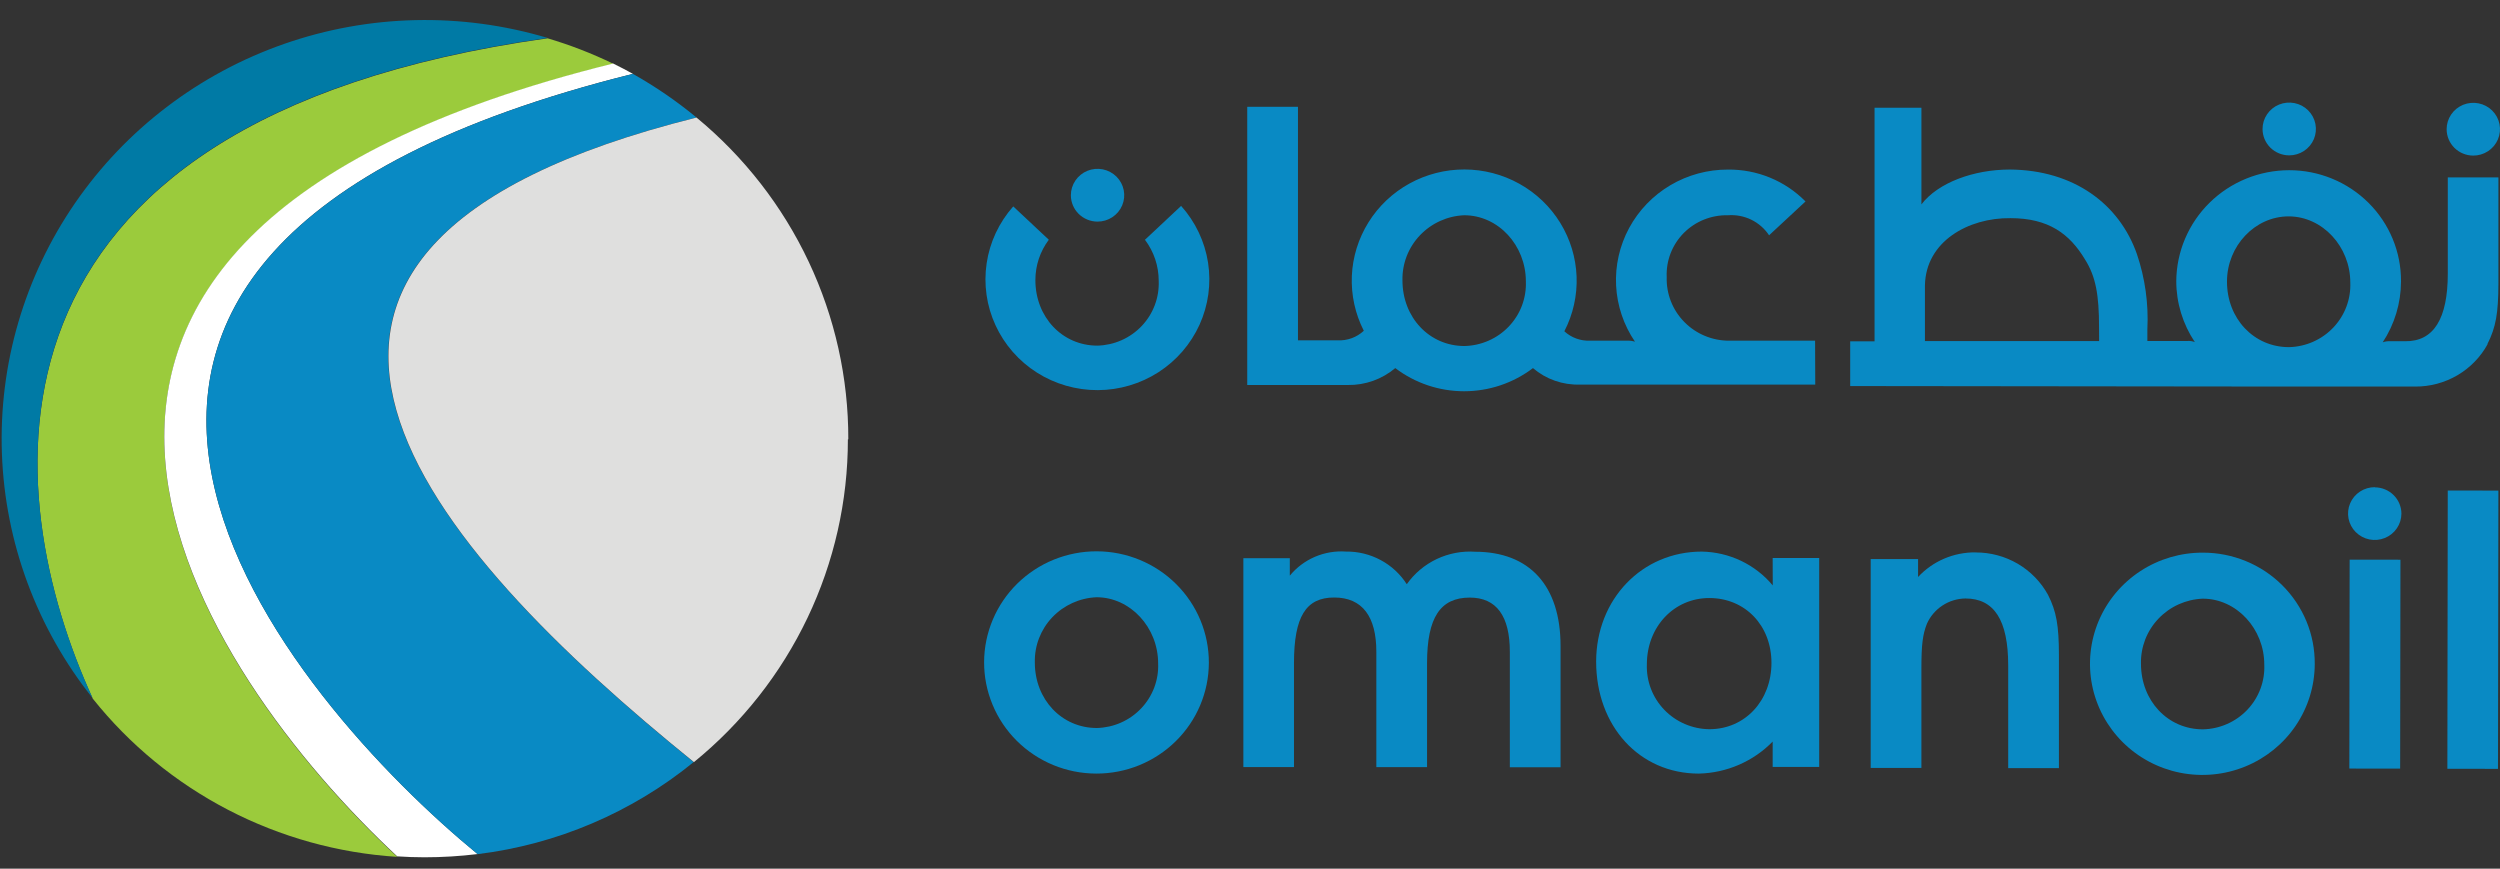
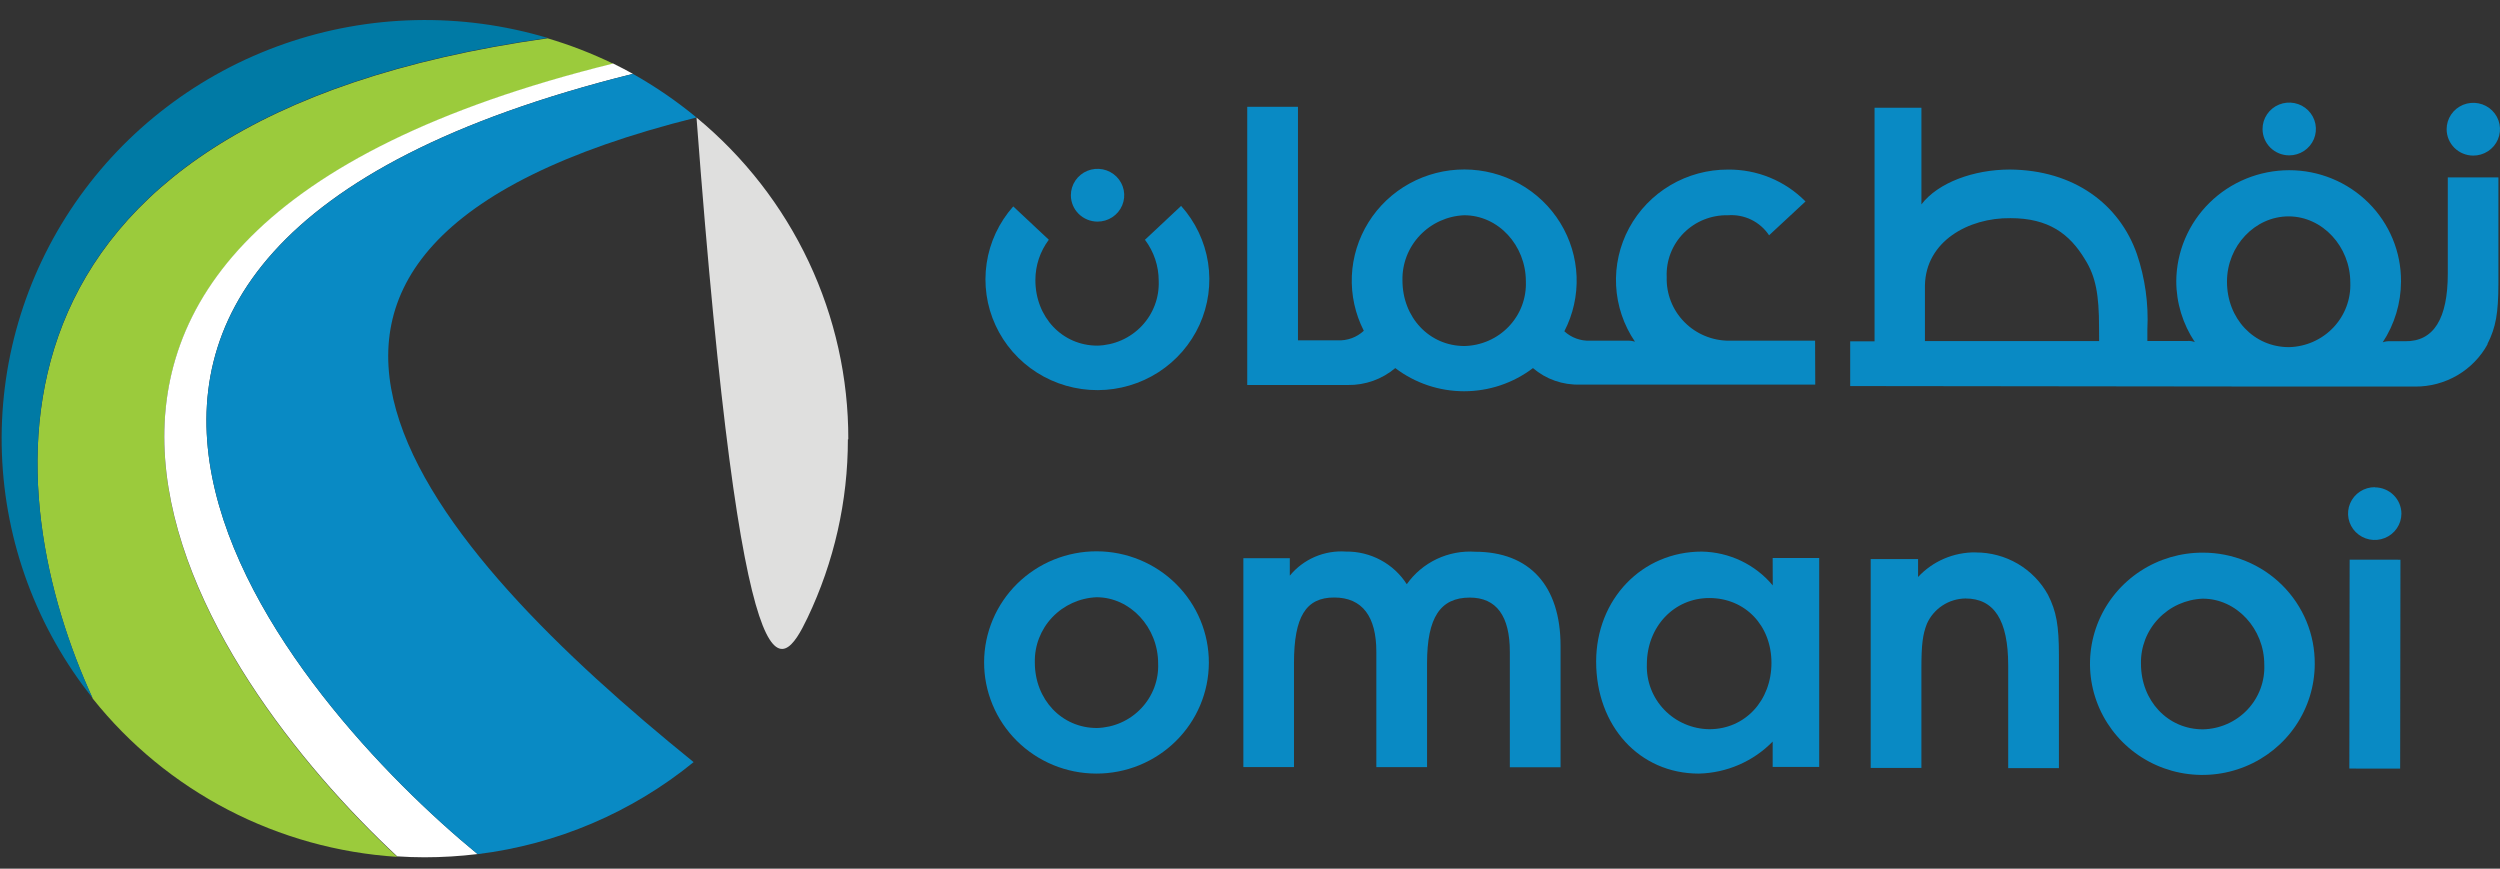
<svg xmlns="http://www.w3.org/2000/svg" width="118" height="41" viewBox="0 0 118 41" fill="none">
  <rect x="0" y="0" width="118" height="41" fill="#333333" stroke="none" />
  <path d="M28.94 3.006C27.945 2.523 26.91 2.123 25.848 1.808C-2.145 5.744 -0.01 23.438 4.378 32.975C6.11 35.147 8.284 36.934 10.76 38.221C13.236 39.508 15.957 40.265 18.748 40.444C9.67 31.993 -4.781 11.345 28.94 3.022" fill="#9BCB3C" />
  <path d="M25.847 1.791C21.775 0.574 17.417 0.672 13.406 2.074C9.396 3.475 5.941 6.105 3.546 9.581C1.151 13.058 -0.06 17.2 0.09 21.404C0.239 25.608 1.741 29.656 4.377 32.958C-0.011 23.421 -2.146 5.728 25.847 1.791Z" fill="#007AA5" />
  <path d="M29.872 3.485C29.565 3.313 29.255 3.154 28.94 2.998C-4.781 11.322 9.669 31.969 18.747 40.42C19.171 40.448 19.599 40.464 20.035 40.464C20.873 40.464 21.71 40.413 22.542 40.312C13.988 33.298 -4.765 12.108 29.872 3.485Z" fill="white" />
  <path d="M32.877 5.548C31.94 4.774 30.935 4.084 29.873 3.488C-4.764 12.111 13.99 33.302 22.543 40.316C26.29 39.854 29.826 38.347 32.739 35.972C20.359 25.952 7.64 11.844 32.86 5.548" fill="#098AC4" />
-   <path d="M40.04 20.738C40.047 17.841 39.409 14.978 38.17 12.353C36.932 9.727 35.124 7.404 32.875 5.548C7.655 11.843 20.362 25.952 32.754 35.972C35.028 34.121 36.858 31.795 38.115 29.161C39.371 26.527 40.022 23.65 40.02 20.738" fill="#DFDFDE" />
+   <path d="M40.04 20.738C40.047 17.841 39.409 14.978 38.17 12.353C36.932 9.727 35.124 7.404 32.875 5.548C35.028 34.121 36.858 31.795 38.115 29.161C39.371 26.527 40.022 23.65 40.02 20.738" fill="#DFDFDE" />
  <path d="M51.77 34.362C50.115 34.362 48.84 33.016 48.844 31.264C48.826 30.476 49.121 29.713 49.666 29.138C50.211 28.564 50.962 28.223 51.758 28.19C53.352 28.19 54.664 29.615 54.664 31.312C54.68 31.701 54.617 32.089 54.48 32.454C54.342 32.818 54.133 33.152 53.863 33.436C53.594 33.72 53.27 33.948 52.911 34.107C52.551 34.266 52.164 34.352 51.77 34.362ZM51.77 26.022C51.074 26.02 50.384 26.154 49.739 26.415C49.095 26.677 48.509 27.062 48.015 27.547C47.521 28.033 47.129 28.61 46.86 29.246C46.592 29.881 46.452 30.563 46.45 31.252C46.448 31.941 46.583 32.623 46.848 33.26C47.112 33.898 47.501 34.477 47.992 34.966C48.483 35.454 49.067 35.842 49.709 36.108C50.352 36.374 51.041 36.511 51.738 36.513C53.145 36.518 54.495 35.969 55.493 34.988C56.491 34.008 57.054 32.675 57.058 31.284C57.062 29.892 56.508 28.557 55.516 27.57C54.524 26.583 53.177 26.026 51.77 26.022Z" fill="#098AC4" />
  <path d="M69.63 26.042C69.003 26 68.377 26.119 67.811 26.388C67.245 26.657 66.759 27.066 66.4 27.575C66.095 27.098 65.671 26.705 65.168 26.435C64.666 26.165 64.102 26.027 63.53 26.034C63.028 25.999 62.525 26.084 62.063 26.282C61.602 26.48 61.195 26.785 60.879 27.172V26.346H58.687V36.206H61.076V31.296C61.076 29.108 61.637 28.202 62.973 28.202C64.309 28.202 64.967 29.112 64.963 30.769V36.21H67.357V31.3C67.357 29.152 67.979 28.206 69.375 28.206C70.631 28.206 71.268 29.076 71.264 30.773V36.214H73.658V30.486C73.658 27.643 72.193 26.042 69.621 26.042" fill="#098AC4" />
  <path d="M80.679 34.419C80.281 34.414 79.888 34.33 79.522 34.172C79.157 34.015 78.828 33.787 78.553 33.501C78.279 33.216 78.065 32.879 77.924 32.511C77.783 32.143 77.718 31.75 77.732 31.357C77.732 29.584 79.012 28.223 80.687 28.227C82.362 28.231 83.613 29.512 83.613 31.289C83.613 33.065 82.37 34.419 80.679 34.419ZM83.674 27.632C83.266 27.143 82.755 26.746 82.178 26.471C81.6 26.195 80.969 26.047 80.328 26.035C77.502 26.035 75.343 28.279 75.338 31.225C75.338 34.279 77.385 36.511 80.182 36.514C81.501 36.483 82.754 35.94 83.67 35.002V36.199H85.866V26.338H83.67L83.674 27.632Z" fill="#098AC4" />
  <path d="M93.241 26.072C92.733 26.068 92.229 26.169 91.762 26.369C91.296 26.569 90.877 26.864 90.533 27.234V26.388H88.297V36.248H90.69V31.573C90.69 30.412 90.751 29.957 90.948 29.446C91.104 29.094 91.358 28.794 91.681 28.582C92.003 28.369 92.381 28.254 92.769 28.248C94.125 28.248 94.787 29.274 94.787 31.406V36.256H97.181V30.935C97.181 29.529 97.064 28.859 96.664 28.072C96.331 27.467 95.838 26.962 95.239 26.61C94.639 26.259 93.954 26.074 93.257 26.076" fill="#098AC4" />
  <path d="M103.976 34.425C102.325 34.425 101.054 33.084 101.054 31.327C101.036 30.539 101.332 29.776 101.878 29.202C102.424 28.627 103.176 28.288 103.972 28.257C105.563 28.257 106.878 29.678 106.874 31.375C106.891 31.764 106.828 32.153 106.69 32.518C106.553 32.883 106.343 33.218 106.073 33.502C105.803 33.786 105.479 34.014 105.119 34.172C104.759 34.331 104.37 34.417 103.976 34.425ZM103.976 26.085C102.926 26.081 101.899 26.384 101.024 26.957C100.148 27.53 99.465 28.347 99.059 29.305C98.654 30.263 98.545 31.318 98.746 32.337C98.948 33.355 99.45 34.292 100.19 35.029C100.93 35.765 101.874 36.268 102.903 36.473C103.932 36.678 105 36.577 105.97 36.182C106.941 35.787 107.772 35.116 108.356 34.254C108.941 33.391 109.254 32.377 109.256 31.339C109.261 30.65 109.129 29.967 108.866 29.33C108.602 28.692 108.214 28.112 107.723 27.624C107.232 27.135 106.649 26.748 106.005 26.484C105.362 26.22 104.673 26.084 103.976 26.085Z" fill="#098AC4" />
  <path d="M110.903 26.415L110.889 36.276L113.287 36.279L113.301 26.418L110.903 26.415Z" fill="#098AC4" />
-   <path d="M115.534 23.152L115.516 36.286L117.905 36.29L117.924 23.156L115.534 23.152Z" fill="#098AC4" />
  <path d="M112.091 22.995C111.842 22.994 111.599 23.066 111.391 23.202C111.184 23.338 111.022 23.532 110.926 23.759C110.83 23.986 110.804 24.236 110.851 24.478C110.899 24.72 111.017 24.942 111.193 25.117C111.368 25.292 111.591 25.412 111.835 25.461C112.079 25.51 112.332 25.487 112.563 25.394C112.793 25.301 112.991 25.143 113.13 24.939C113.27 24.735 113.345 24.495 113.347 24.248C113.347 23.919 113.215 23.603 112.979 23.369C112.744 23.136 112.425 23.004 112.091 23.003" fill="#098AC4" />
  <path d="M108.036 16.385C106.385 16.385 105.11 15.04 105.114 13.287C105.114 11.611 106.434 10.21 108.028 10.213C109.622 10.217 110.934 11.639 110.934 13.335C110.95 13.725 110.887 14.113 110.749 14.478C110.611 14.843 110.402 15.177 110.132 15.461C109.862 15.745 109.538 15.973 109.178 16.132C108.818 16.29 108.43 16.377 108.036 16.385ZM99.079 16.098H90.857V13.467C90.897 11.391 92.911 10.273 94.893 10.297C96.689 10.297 97.686 11.032 98.417 12.254C98.918 13.052 99.075 13.91 99.075 15.447L99.079 16.098ZM117.405 16.242C117.808 15.443 117.921 14.784 117.925 13.383V8.373H115.536V12.912C115.536 15.04 114.874 16.126 113.518 16.106H112.799C112.685 16.1 112.571 16.118 112.464 16.158C113.026 15.302 113.326 14.304 113.328 13.283C113.332 12.595 113.199 11.913 112.935 11.276C112.672 10.639 112.283 10.06 111.793 9.572C111.302 9.084 110.718 8.697 110.076 8.433C109.433 8.169 108.744 8.033 108.048 8.034C106.641 8.035 105.291 8.586 104.293 9.567C103.295 10.548 102.73 11.88 102.72 13.271C102.721 14.294 103.026 15.293 103.596 16.146C103.488 16.104 103.372 16.086 103.257 16.094H101.356V15.539C101.416 14.337 101.249 13.135 100.863 11.994C100.032 9.627 97.884 8.026 94.869 8.002C93.162 8.002 91.478 8.617 90.691 9.647V5.084H88.479V16.11H87.329V18.222L108.032 18.246H113.998C114.697 18.25 115.383 18.066 115.985 17.715C116.586 17.363 117.08 16.857 117.413 16.25" fill="#098AC4" />
  <path d="M116.736 7.344C116.985 7.345 117.229 7.272 117.437 7.136C117.644 6.999 117.807 6.805 117.902 6.578C117.998 6.35 118.024 6.1 117.976 5.858C117.928 5.616 117.808 5.393 117.632 5.219C117.456 5.044 117.232 4.925 116.987 4.877C116.743 4.829 116.489 4.853 116.259 4.947C116.029 5.041 115.832 5.201 115.693 5.406C115.555 5.611 115.481 5.852 115.481 6.098C115.481 6.428 115.613 6.744 115.848 6.978C116.083 7.211 116.403 7.343 116.736 7.344Z" fill="#098AC4" />
  <path d="M108.047 7.333C108.297 7.334 108.54 7.261 108.748 7.125C108.956 6.989 109.118 6.794 109.214 6.567C109.31 6.339 109.335 6.089 109.287 5.847C109.239 5.605 109.119 5.383 108.943 5.208C108.767 5.033 108.543 4.914 108.299 4.866C108.054 4.818 107.801 4.842 107.57 4.936C107.34 5.03 107.143 5.19 107.005 5.395C106.866 5.6 106.792 5.841 106.792 6.087C106.792 6.417 106.924 6.733 107.159 6.967C107.395 7.2 107.714 7.332 108.047 7.333Z" fill="#098AC4" />
  <path d="M51.8 10.46C52.05 10.461 52.293 10.389 52.501 10.252C52.709 10.116 52.871 9.921 52.967 9.694C53.063 9.466 53.088 9.216 53.04 8.974C52.992 8.732 52.872 8.51 52.696 8.335C52.52 8.161 52.296 8.042 52.051 7.993C51.807 7.945 51.554 7.969 51.323 8.063C51.093 8.158 50.896 8.317 50.758 8.522C50.619 8.727 50.545 8.968 50.545 9.215C50.545 9.544 50.677 9.86 50.912 10.094C51.148 10.327 51.467 10.459 51.8 10.46Z" fill="#098AC4" />
  <path d="M69.123 16.332C67.468 16.332 66.196 14.987 66.196 13.234C66.178 12.446 66.474 11.683 67.019 11.109C67.564 10.534 68.314 10.193 69.11 10.16C70.725 10.16 72.021 11.585 72.021 13.282C72.036 13.671 71.973 14.06 71.836 14.425C71.698 14.79 71.488 15.124 71.218 15.408C70.948 15.692 70.624 15.92 70.264 16.078C69.904 16.237 69.516 16.323 69.123 16.332ZM85.672 16.081H81.636C81.239 16.084 80.846 16.008 80.48 15.857C80.114 15.707 79.783 15.485 79.506 15.204C79.228 14.924 79.011 14.591 78.868 14.226C78.724 13.861 78.656 13.47 78.669 13.078C78.651 12.696 78.714 12.314 78.852 11.956C78.991 11.598 79.202 11.272 79.473 10.998C79.744 10.725 80.069 10.509 80.428 10.365C80.787 10.221 81.172 10.151 81.559 10.16C81.939 10.131 82.319 10.204 82.661 10.37C83.002 10.537 83.292 10.791 83.501 11.106L85.22 9.509C84.745 9.027 84.176 8.645 83.548 8.386C82.919 8.127 82.244 7.997 81.563 8.004C80.605 8.001 79.665 8.256 78.843 8.741C78.021 9.227 77.348 9.925 76.896 10.76C76.445 11.595 76.232 12.536 76.28 13.482C76.329 14.428 76.637 15.343 77.171 16.128C77.05 16.09 76.923 16.074 76.796 16.081H75.048C74.827 16.089 74.606 16.054 74.398 15.978C74.19 15.902 74 15.786 73.837 15.637C74.25 14.838 74.449 13.947 74.415 13.05C74.38 12.153 74.114 11.28 73.641 10.514C73.169 9.748 72.505 9.114 71.714 8.674C70.924 8.234 70.032 8.001 69.124 7.999C68.216 7.997 67.323 8.225 66.53 8.661C65.737 9.097 65.07 9.727 64.594 10.491C64.117 11.255 63.846 12.127 63.807 13.024C63.769 13.92 63.963 14.812 64.372 15.613C64.207 15.766 64.012 15.885 63.8 15.963C63.588 16.04 63.362 16.075 63.136 16.064H61.264V5.042H58.87V18.172H63.613C64.434 18.185 65.232 17.901 65.857 17.374C66.788 18.083 67.931 18.467 69.106 18.467C70.282 18.467 71.424 18.083 72.356 17.374C72.969 17.9 73.76 18.178 74.572 18.152H85.68L85.672 16.081Z" fill="#098AC4" />
  <path d="M54.069 11.292L54.041 11.316C54.465 11.877 54.693 12.559 54.691 13.26C54.706 13.649 54.644 14.037 54.506 14.402C54.369 14.767 54.159 15.102 53.89 15.386C53.62 15.67 53.297 15.898 52.937 16.058C52.578 16.217 52.19 16.304 51.797 16.314C50.142 16.314 48.866 14.969 48.87 13.212C48.871 12.529 49.093 11.865 49.504 11.316L47.825 9.743C47.154 10.499 46.718 11.431 46.57 12.425C46.422 13.421 46.566 14.437 46.988 15.352C47.409 16.268 48.088 17.044 48.944 17.587C49.8 18.13 50.796 18.417 51.813 18.414C52.83 18.411 53.825 18.118 54.677 17.57C55.53 17.021 56.204 16.241 56.62 15.323C57.035 14.405 57.174 13.388 57.02 12.394C56.865 11.4 56.423 10.471 55.748 9.719L54.069 11.292Z" fill="#098AC4" />
</svg>